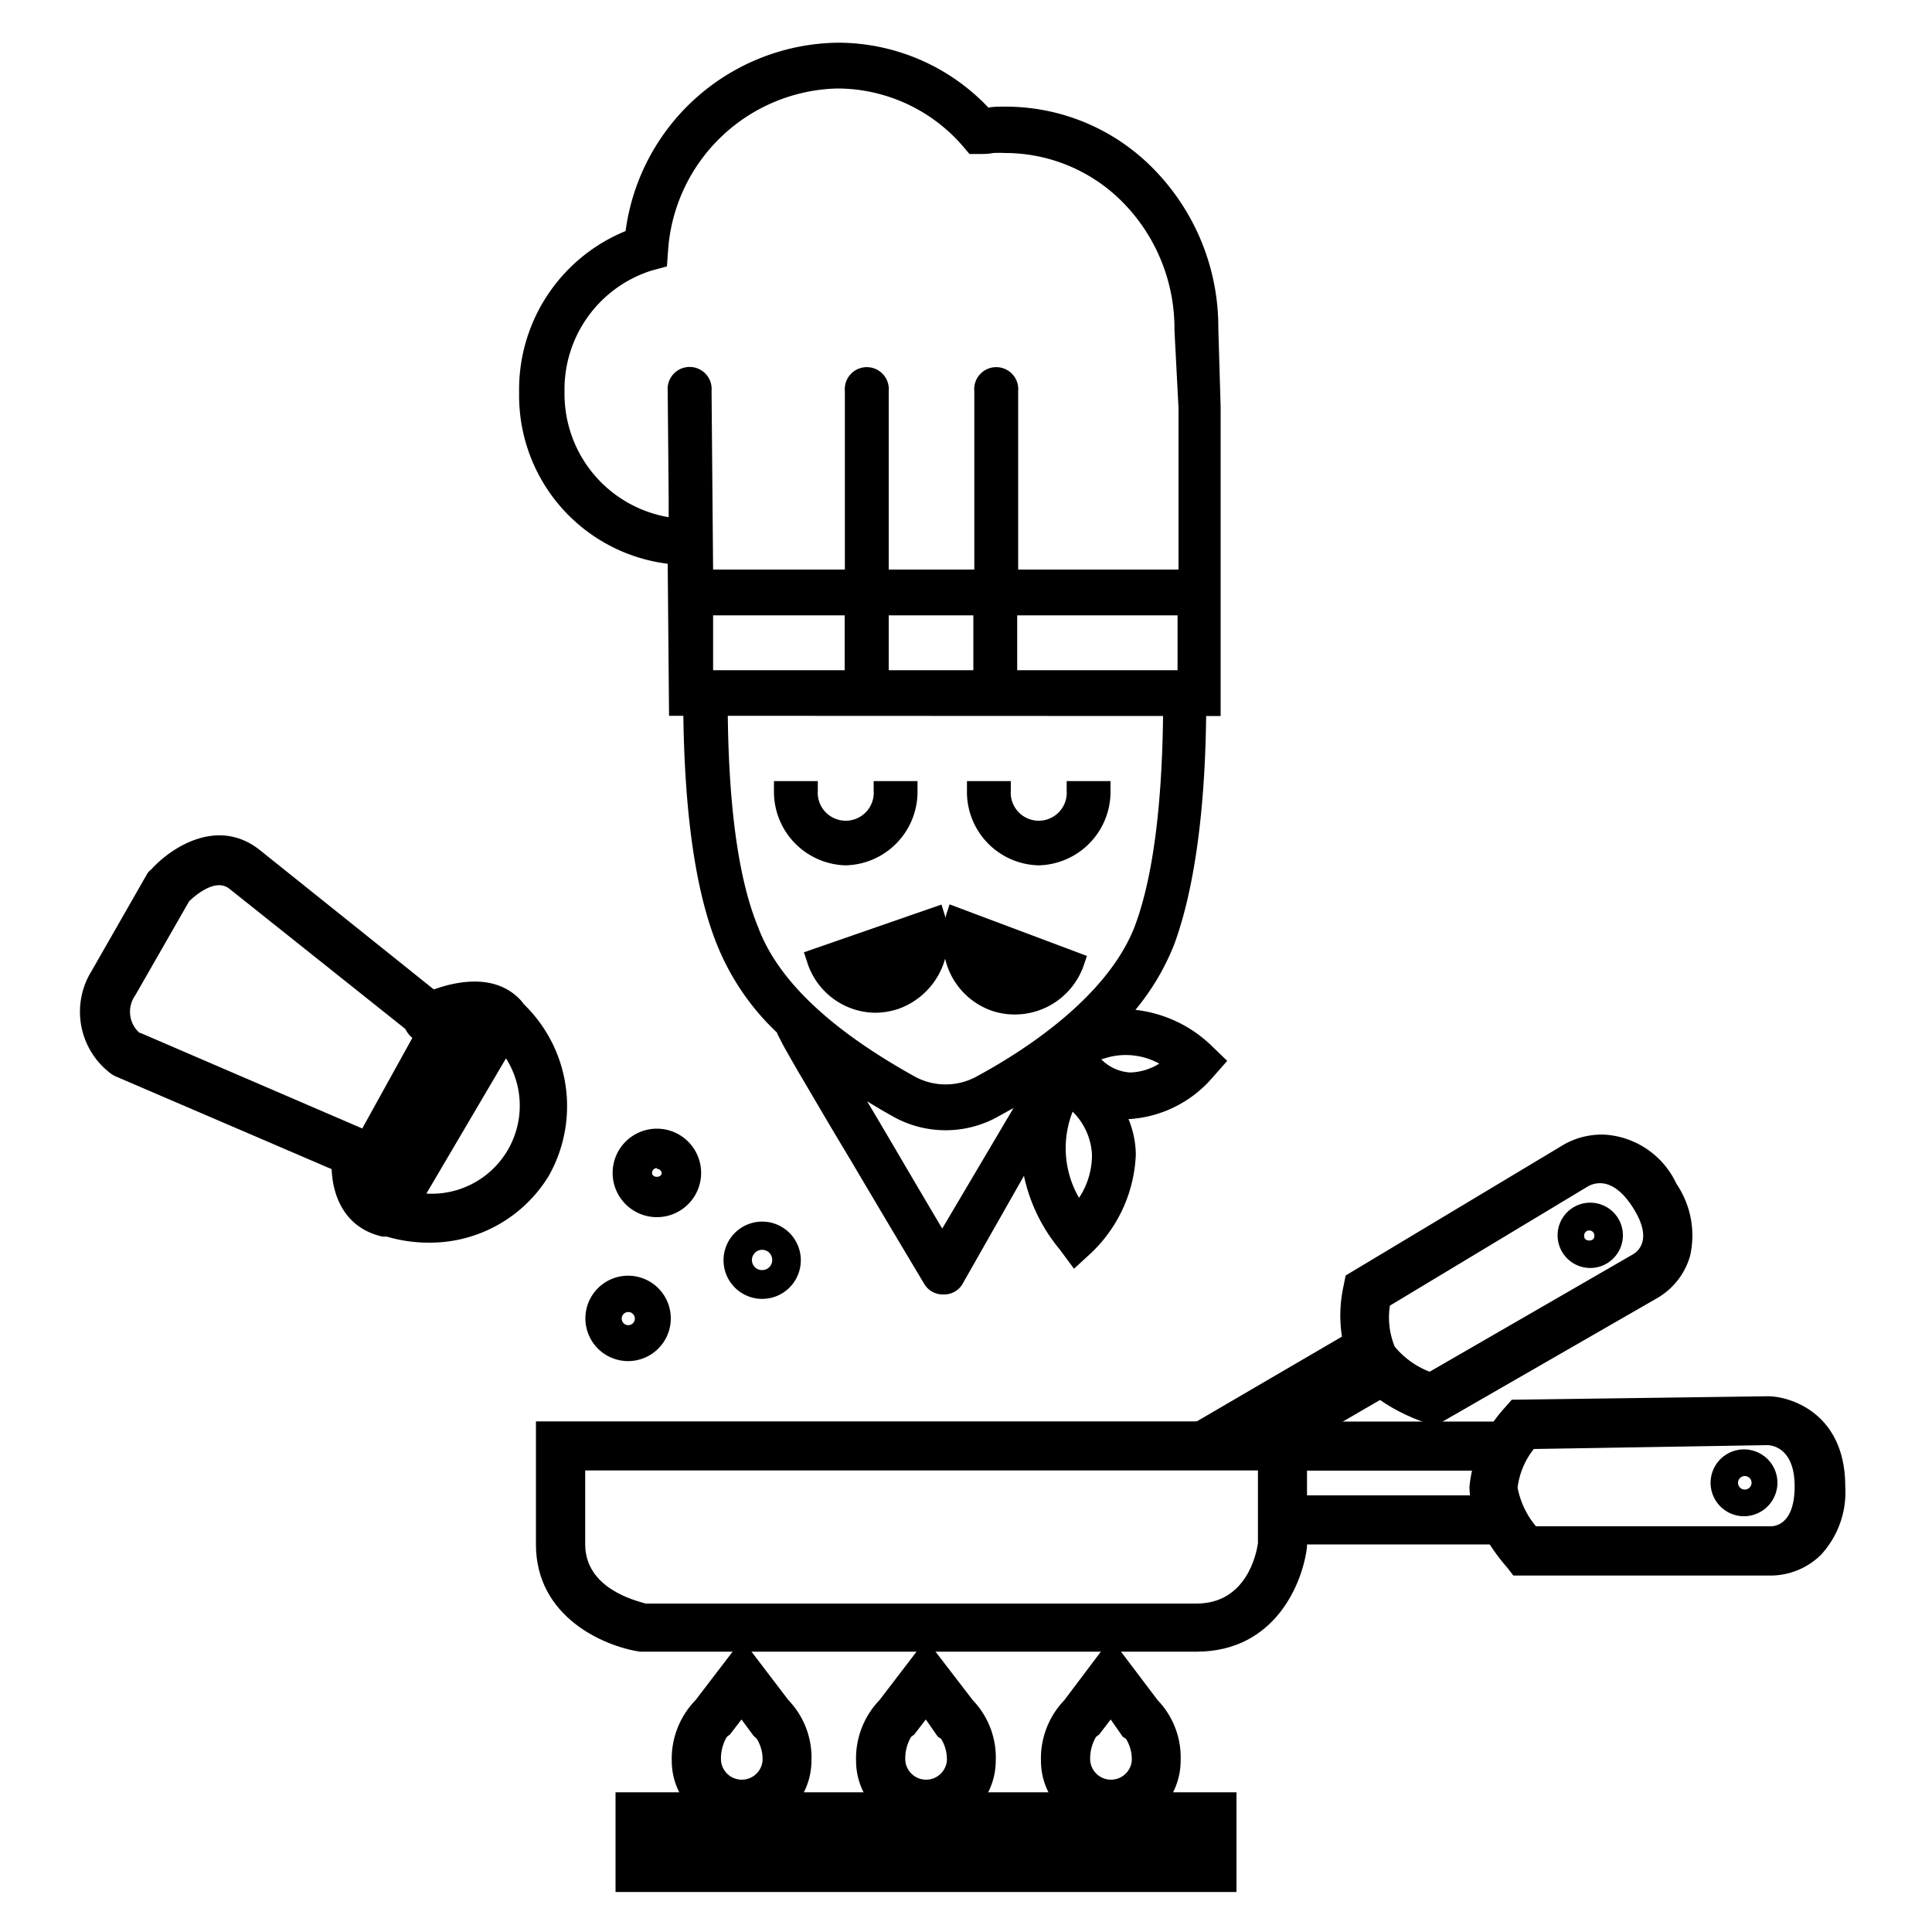
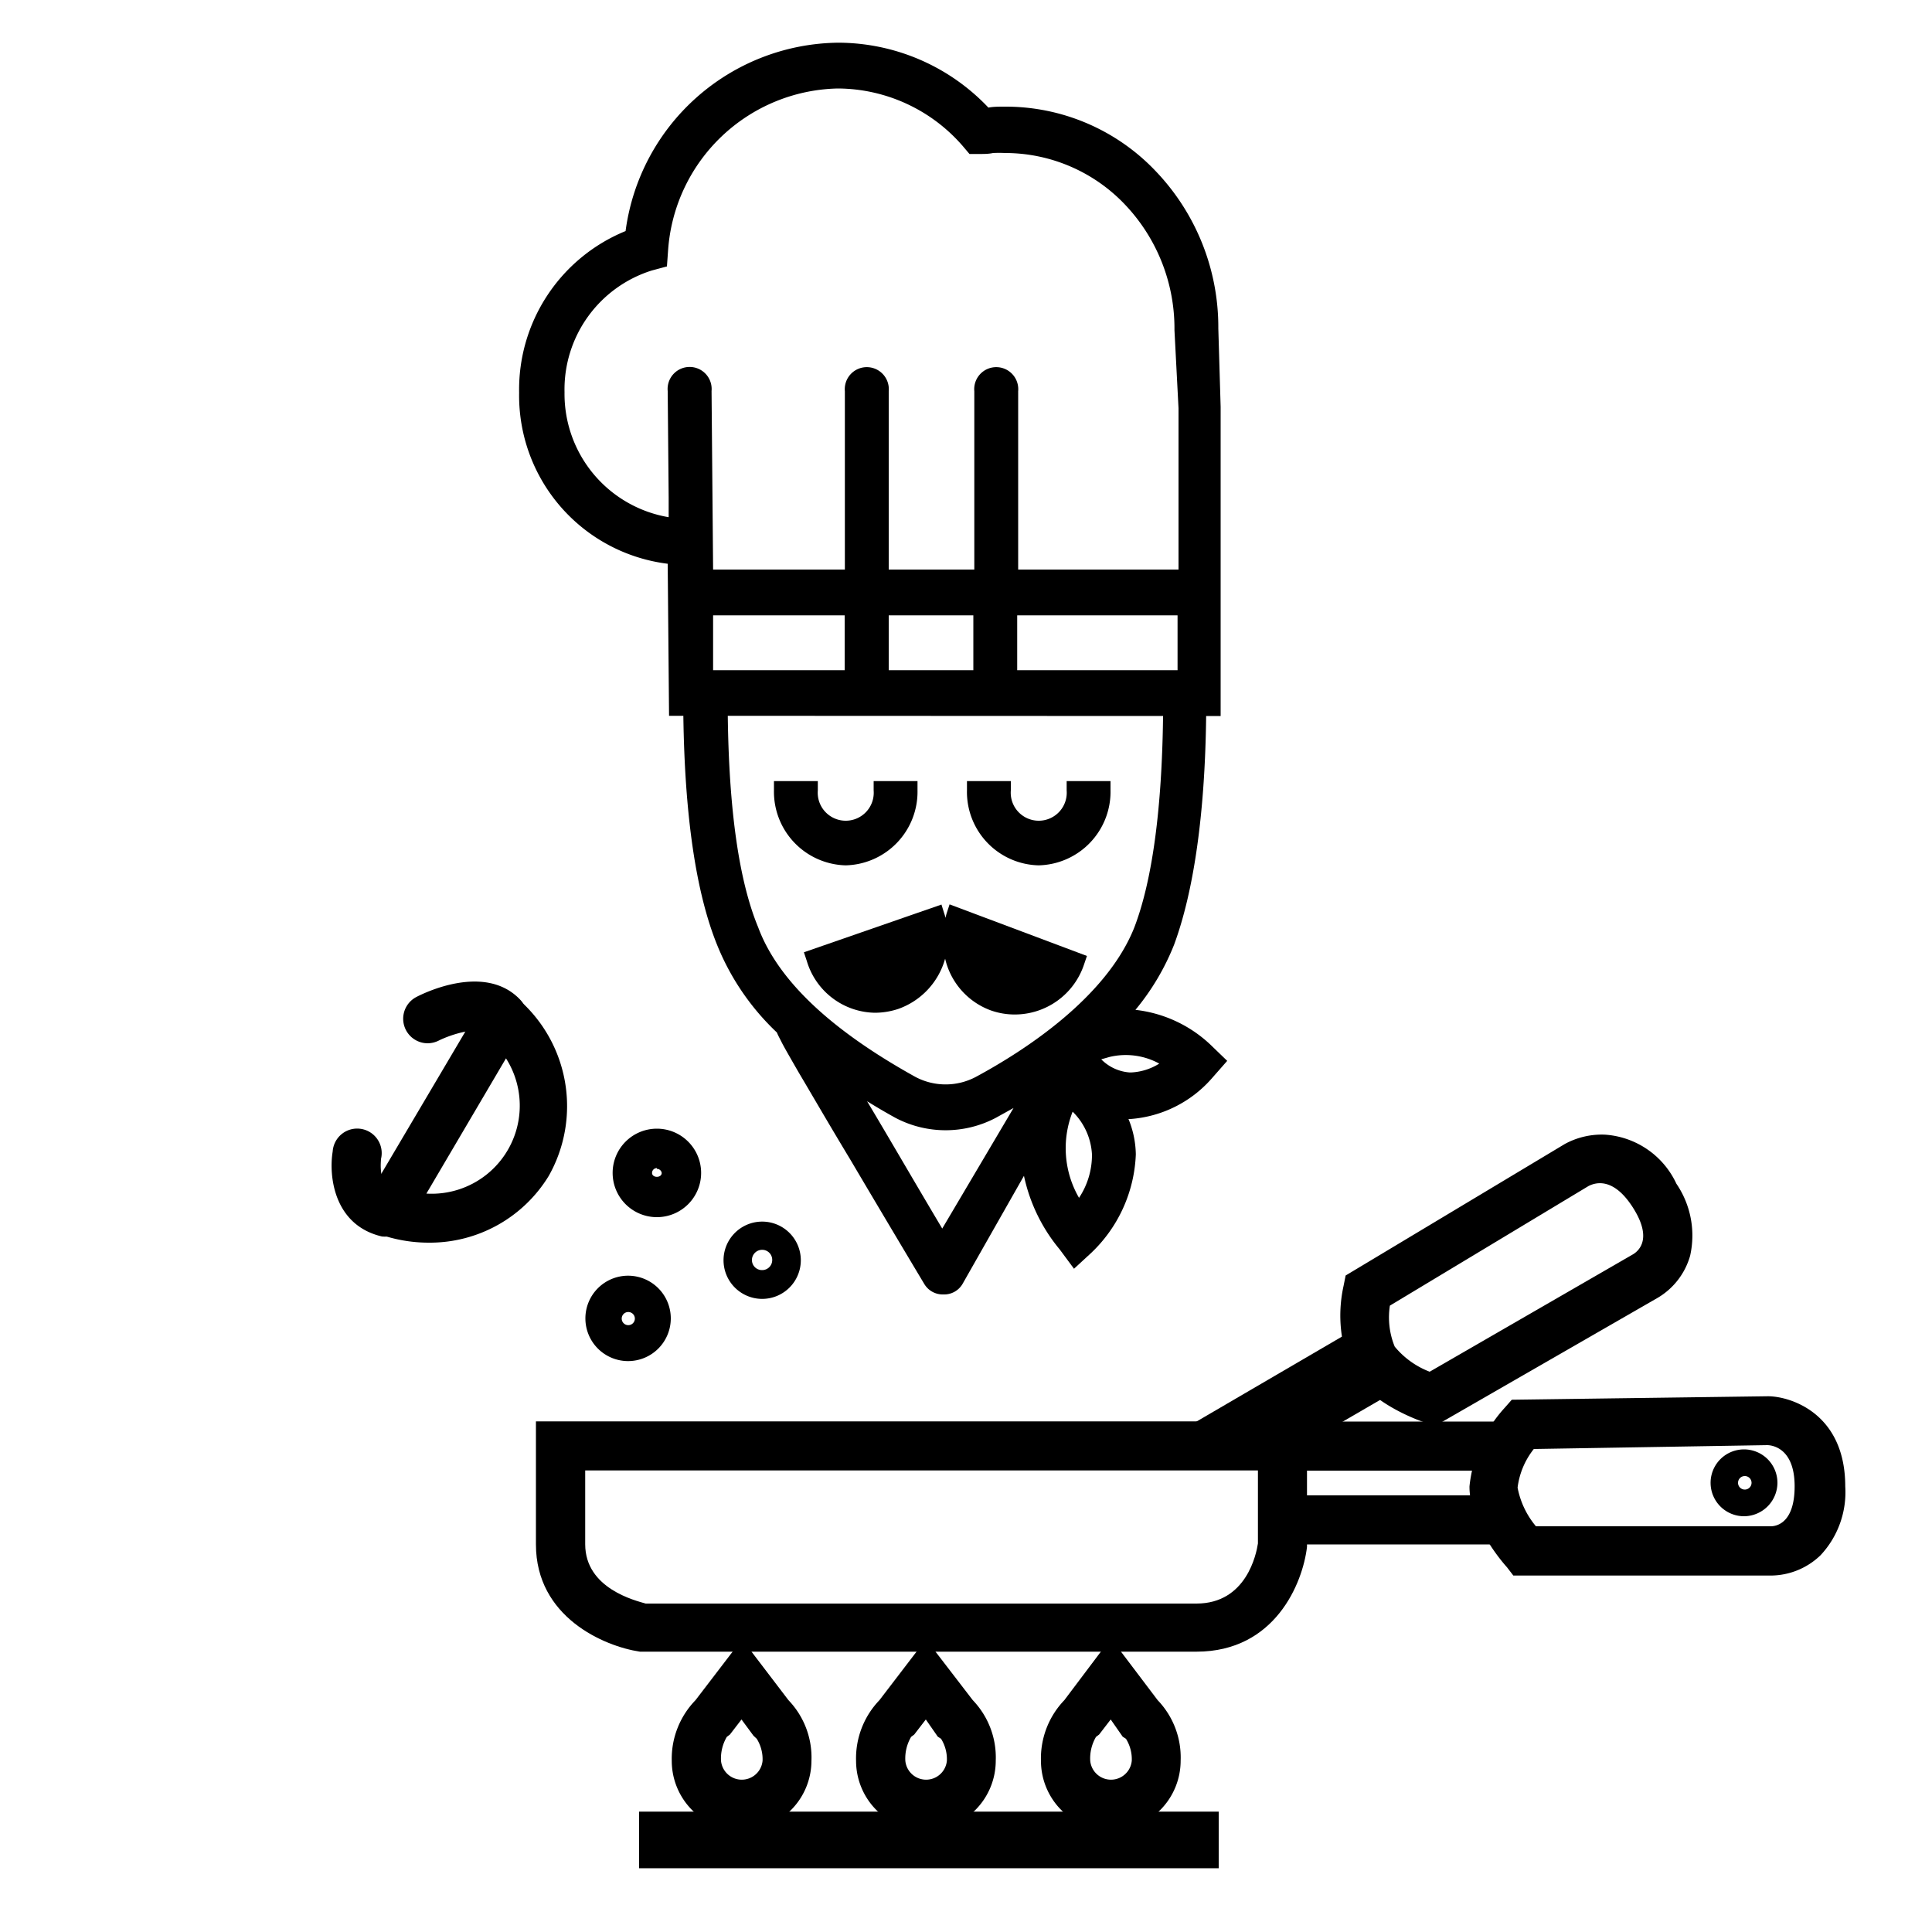
<svg xmlns="http://www.w3.org/2000/svg" id="b4dd943f-0f16-481a-8f5e-19ef4a83bfe8" data-name="allergènes" viewBox="0 0 100 100">
  <title>Animation-culinaire</title>
  <path d="M43.77,44.79a3.81,3.81,0,0,0,3.72-3.88v-.48H45.22v.48a1.45,1.45,0,1,1-2.89,0v-.48H40.06v.48A3.81,3.81,0,0,0,43.77,44.79Z" />
  <path d="M53.76,44.79a3.81,3.81,0,0,0,3.72-3.88v-.48H55.21v.48a1.45,1.45,0,1,1-2.89,0v-.48H50.05v.48A3.8,3.8,0,0,0,53.76,44.79Z" />
  <path d="M41.76,49.74a3.74,3.74,0,0,0,3.53,2.68h0a3.88,3.88,0,0,0,1.21-.2,3.85,3.85,0,0,0,2.42-2.6,3.75,3.75,0,0,0,2.37,2.68,3.7,3.7,0,0,0,1.23.21,3.78,3.78,0,0,0,3.59-2.59l.15-.44-7.11-2.67-.15.46a2.1,2.1,0,0,0-.06.24,2.17,2.17,0,0,0-.07-.24l-.14-.45-7.12,2.47Z" />
  <path d="M62.65,54.07a6.75,6.75,0,0,0-3.88-1.8,12.5,12.5,0,0,0,2-3.37c1-2.71,1.6-6.69,1.66-11.84h.75v-16L63.06,17a11.69,11.69,0,0,0-3.23-8.13A10.7,10.7,0,0,0,52,5.52c-.31,0-.59,0-.84.05h0a10.73,10.73,0,0,0-7.78-3.36,11.23,11.23,0,0,0-11,9.75,8.86,8.86,0,0,0-5.51,8.37,8.77,8.77,0,0,0,7.69,8.85l.07,7.87h.74c.07,5.16.65,9.14,1.74,11.84a12.83,12.83,0,0,0,3.1,4.55c.06.15.15.31.26.53s.49.88.87,1.54C42,56.62,42.87,58.13,44,60c1.89,3.2,3.81,6.41,3.83,6.44a1.11,1.11,0,0,0,1,.56h0a1.1,1.1,0,0,0,1-.56L53,60.86a8.82,8.82,0,0,0,1.85,3.81l.74,1,.89-.82a7.42,7.42,0,0,0,2.31-5.1,5,5,0,0,0-.38-1.83h.1a6.2,6.2,0,0,0,4.21-2.1l.8-.91ZM43.72,31.85v2.84H36.91l0-2.84Zm17.23,0v2.84h-8.3V31.85ZM34.61,25.77h0v1a6.47,6.47,0,0,1-5.39-6.47A6.45,6.45,0,0,1,33.74,14l.78-.21.06-.83a9,9,0,0,1,8.78-8.38,8.6,8.6,0,0,1,6.49,3l.33.39h.5c.25,0,.49,0,.72-.05a6.06,6.06,0,0,1,.62,0,8.55,8.55,0,0,1,6.21,2.67,9.31,9.31,0,0,1,2.56,6.5L61,21.13v8.35h-8.3V20.25a1.14,1.14,0,1,0-2.27,0v9.23H46V20.25a1.14,1.14,0,1,0-2.27,0v9.23H36.91l-.08-9.24a1.14,1.14,0,1,0-2.27,0Zm15.77,6.08v2.84H46V31.85Zm5.14,25.69a3.36,3.36,0,0,1,1,2.21A4,4,0,0,1,55.85,62,5.14,5.14,0,0,1,55.52,57.54Zm-9.17.32a5.57,5.57,0,0,0,5.19,0l.92-.51-3.69,6.24C47.34,61.19,46,58.87,44.88,57,45.35,57.29,45.84,57.58,46.35,57.86ZM60.2,37.06c-.06,4.84-.56,8.52-1.49,10.95-1.46,3.67-5.77,6.42-8.2,7.73a3.34,3.34,0,0,1-3.13,0c-4.38-2.43-7.12-5-8.14-7.75-1-2.42-1.51-6.1-1.57-10.94Zm-.21,18a3,3,0,0,1-1.45.45h-.07A2.3,2.3,0,0,1,57,54.83l.42-.12A3.61,3.61,0,0,1,60,55.05Z" />
  <path d="M61.93,85.49H33.12c-1.86-.28-5.38-1.79-5.38-5.55V73.57H67.65v6.5C67.43,81.94,66,85.49,61.93,85.49ZM33.42,83H61.93c2.59,0,3.1-2.58,3.18-3.11V76.11H30.29v3.82C30.29,82.23,32.91,82.85,33.42,83Z" />
  <path d="M38.38,94.75a3.61,3.61,0,0,1-3.61-3.61A4.35,4.35,0,0,1,36,88l2.41-3.15L40.81,88A4.28,4.28,0,0,1,42,91.14,3.62,3.62,0,0,1,38.38,94.75Zm0-5.75-.6.78-.16.12a2.2,2.2,0,0,0-.3,1.24,1.08,1.08,0,0,0,2.15,0A2,2,0,0,0,39.17,90L39,89.84Z" />
  <path d="M47.92,94.75a3.61,3.61,0,0,1-3.61-3.61A4.35,4.35,0,0,1,45.52,88l2.41-3.15L50.35,88a4.28,4.28,0,0,1,1.19,3.13A3.62,3.62,0,0,1,47.92,94.75Zm0-5.75-.6.78-.16.12a2.2,2.2,0,0,0-.3,1.24,1.08,1.08,0,0,0,2.15,0A2,2,0,0,0,48.71,90l-.17-.11Z" />
  <path d="M57.49,94.75a3.61,3.61,0,0,1-3.61-3.61A4.35,4.35,0,0,1,55.09,88L57.5,84.8,59.92,88a4.28,4.28,0,0,1,1.19,3.13A3.62,3.62,0,0,1,57.49,94.75Zm0-5.75-.6.78-.16.12a2.2,2.2,0,0,0-.3,1.24,1.08,1.08,0,0,0,2.15,0A2,2,0,0,0,58.28,90l-.17-.11Z" />
  <rect x="66.37" y="73.58" width="11.48" height="2.54" />
  <rect x="66.43" y="77.4" width="11.21" height="2.54" />
  <path d="M91.66,81.55H78.33L78,81.12c-.2-.22-1.94-2.2-1.94-4.18a7.09,7.09,0,0,1,1.82-4.07l.37-.42,13.26-.18c1.11,0,4,.84,4,4.67a4.77,4.77,0,0,1-1.28,3.56A3.73,3.73,0,0,1,91.66,81.55ZM79.5,79H91.65c.37,0,1.24-.24,1.24-2.07,0-2.07-1.27-2.13-1.42-2.13L79.39,75a4,4,0,0,0-.84,2A4.4,4.4,0,0,0,79.5,79Z" />
  <rect x="61.87" y="71.01" width="9.62" height="2.54" transform="translate(-27.35 43.48) rotate(-30.28)" />
  <rect x="64.21" y="71.67" width="7.74" height="2.54" transform="translate(-27.42 44.03) rotate(-30.13)" />
  <path d="M74.29,73.8l-.53-.17C73.48,73.54,71,72.68,70,71a7.08,7.08,0,0,1-.46-4.43l.11-.55L81,59.21a4,4,0,0,1,2.08-.48,4.4,4.4,0,0,1,3.69,2.54A4.76,4.76,0,0,1,87.48,65a3.7,3.7,0,0,1-1.67,2.17Zm-2.35-6.22a4,4,0,0,0,.25,2.12A4.38,4.38,0,0,0,74,71l10.53-6.08c.31-.19,1-.82,0-2.4s-1.92-1.33-2.31-1.13Z" />
-   <path d="M64,97.93H31.86V92.77H64ZM34.4,95.39H61.49v-.08H34.4Z" />
-   <path d="M82.28,65.63A1.69,1.69,0,1,1,84,64,1.69,1.69,0,0,1,82.28,65.63Zm0-1.94A.26.26,0,0,0,82,64c0,.28.52.28.52,0A.26.26,0,0,0,82.28,63.69Z" />
  <path d="M90.31,78.48A1.73,1.73,0,1,1,92,76.75,1.74,1.74,0,0,1,90.31,78.48Zm0-2.08a.35.35,0,1,0,.35.35A.35.35,0,0,0,90.31,76.4Z" />
-   <path d="M19.26,61.31a1.29,1.29,0,0,1-.5-.11L6,55.72a1.35,1.35,0,0,1-.26-.15,4,4,0,0,1-1-5.31l2.86-5A.78.78,0,0,1,7.83,45c1-1.11,3.43-2.74,5.62-1L23.8,52.29a1.26,1.26,0,0,1,.31,1.6l-3.73,6.76A1.28,1.28,0,0,1,19.26,61.31Zm-12-7.85,11.49,4.95,2.66-4.81L11.87,46c-.72-.57-1.78.36-2.08.65L7,51.52A1.46,1.46,0,0,0,7.22,53.46Z" />
  <path d="M22.2,64.32a7.68,7.68,0,0,1-2.57-.44A1.28,1.28,0,0,1,19,62L24.91,52a1.3,1.3,0,0,1,.9-.61,1.31,1.31,0,0,1,1,.31,7.34,7.34,0,0,1,1.59,9.17A7.21,7.21,0,0,1,22.2,64.32Zm-.13-2.54a4.56,4.56,0,0,0,4.12-7Z" />
  <path d="M22.13,54a1.27,1.27,0,0,1-.59-2.39c.36-.19,3.58-1.8,5.4.15a1.27,1.27,0,1,1-1.86,1.73c-.33-.35-1.62,0-2.37.37A1.3,1.3,0,0,1,22.13,54Z" />
  <path d="M20.06,64a1.43,1.43,0,0,1-.29,0c-2.49-.58-2.76-3.13-2.55-4.4a1.27,1.27,0,1,1,2.5.39c0,.15-.16,1.35.62,1.53A1.27,1.27,0,0,1,20.06,64Z" />
  <path d="M34,63a2.29,2.29,0,1,1,2.29-2.29A2.29,2.29,0,0,1,34,63Zm0-2.54a.25.25,0,0,0-.25.25c0,.27.5.27.5,0A.25.25,0,0,0,34,60.5Z" />
  <path d="M32.52,70.45a2.21,2.21,0,1,1,2.2-2.2A2.21,2.21,0,0,1,32.52,70.45Zm0-2.54a.34.34,0,0,0-.34.34.34.34,0,0,0,.68,0A.34.34,0,0,0,32.52,67.91Z" />
  <path d="M39.45,67.23a2,2,0,1,1,2-2A2,2,0,0,1,39.45,67.23Zm0-2.54a.53.53,0,0,0-.53.53.52.52,0,0,0,.53.52.52.52,0,0,0,.52-.52A.52.52,0,0,0,39.45,64.69Z" />
  <rect x="33.08" y="93.77" width="30" height="2.93" />
</svg>